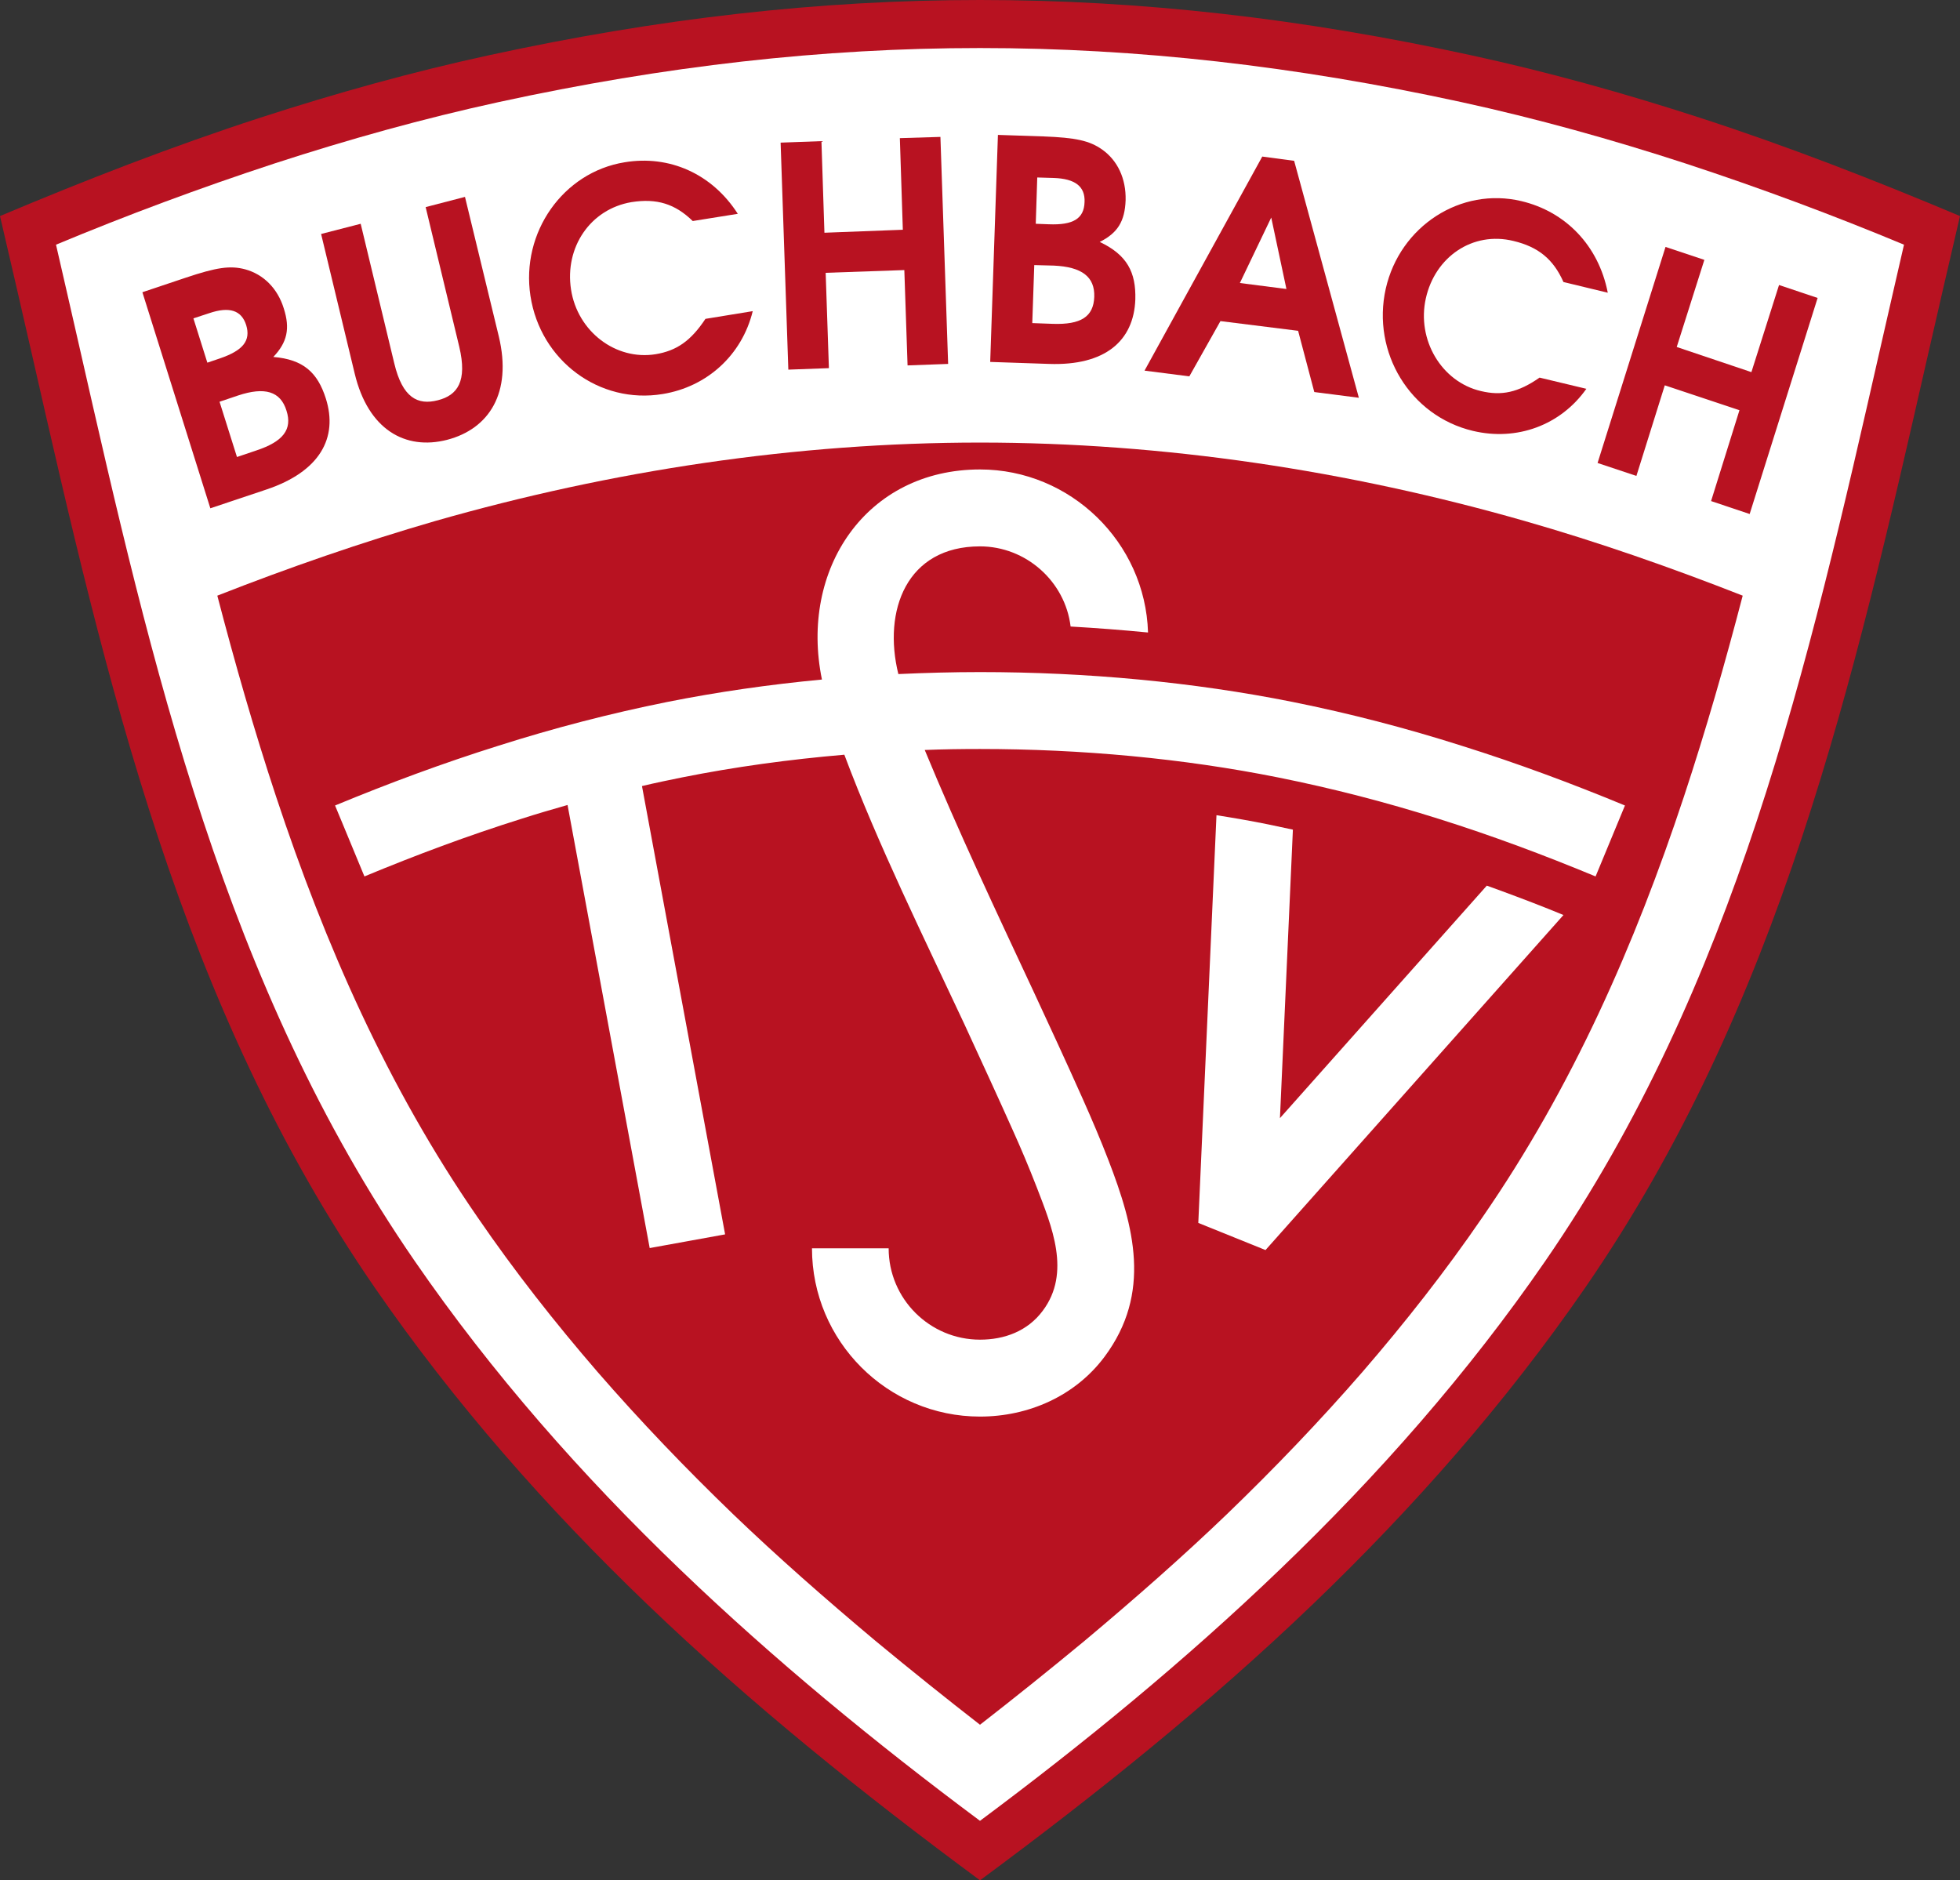
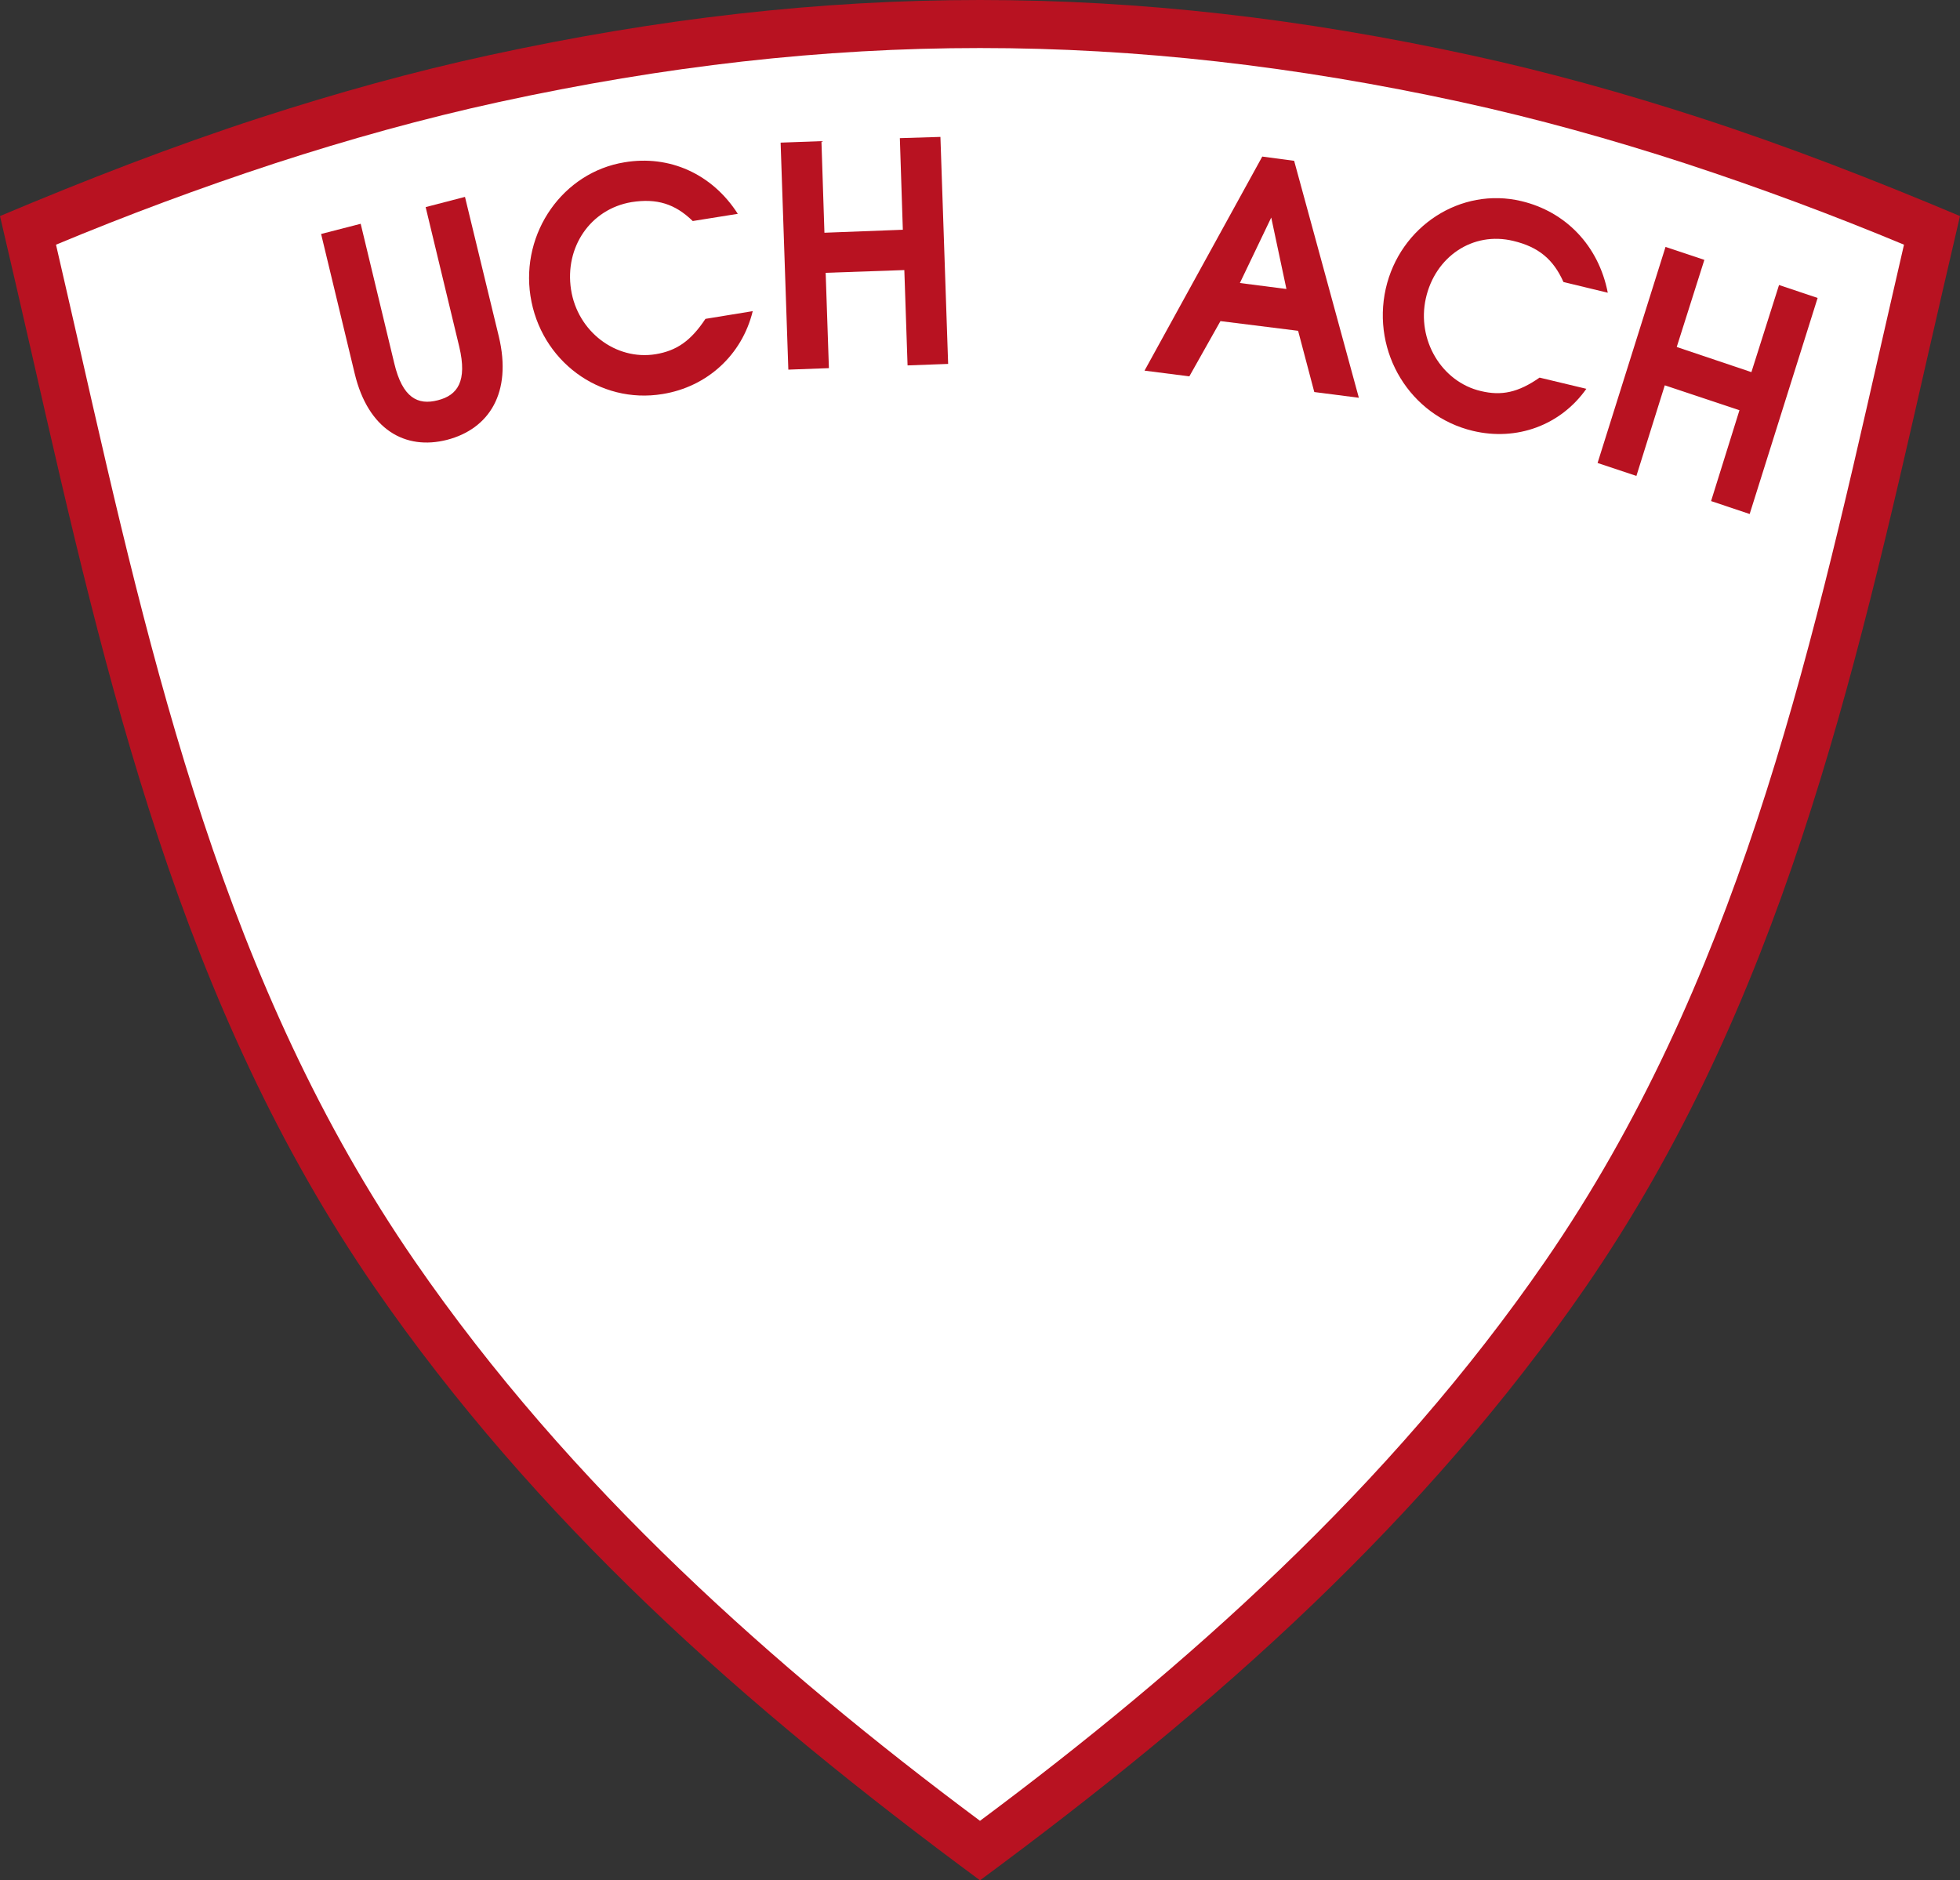
<svg xmlns="http://www.w3.org/2000/svg" version="1.1" baseProfile="tiny" id="Ebene_1" x="0px" y="0px" width="566.928px" height="543.888px" viewBox="0 0 566.928 543.888" xml:space="preserve">
  <rect x="0" y="0" width="566.928" height="543.888" fill="#333333" stroke="none" />
  <path fill="#B81221" d="M283.464,543.888c-33.624-24.84-66.096-50.904-96.336-79.92c-29.016-27.864-55.656-58.104-78.624-91.368  C52.056,290.736,30.816,197.28,9.36,103.032c-3.096-13.536-6.192-27-9.36-40.536c24.768-10.44,49.752-20.16,75.24-28.44  C96.984,27,119.16,20.808,141.408,15.984C190.368,5.328,236.952,0,283.464,0c46.512,0,93.096,5.328,142.056,15.984  c22.248,4.824,44.424,11.016,66.168,18.072c25.488,8.28,50.472,18,75.24,28.44c-3.168,13.536-6.264,27-9.36,40.536  c-21.456,94.248-42.696,187.704-99.144,269.568c-22.968,33.264-49.608,63.504-78.624,91.368  C349.56,492.984,317.088,519.048,283.464,543.888z" />
  <path fill="#FFFFFF" d="M283.464,526.68c30.168-22.464,59.472-46.512,86.688-72.648c28.44-27.288,54.504-56.88,76.824-89.28  c54.936-79.704,75.96-171.864,97.056-264.744c2.376-10.296,4.68-20.592,6.696-29.232c-20.376-8.496-41.616-16.416-63.36-23.544  c-21.24-6.912-42.912-12.96-64.728-17.712c-48.024-10.44-93.6-15.624-139.176-15.624c-45.576,0-91.152,5.184-139.176,15.624  c-21.816,4.752-43.488,10.8-64.728,17.712C57.816,54.36,36.576,62.28,16.2,70.776c2.016,8.64,4.32,18.936,6.696,29.232  c21.096,92.88,42.12,185.04,97.056,264.744c22.32,32.4,48.384,61.992,76.824,89.28C223.992,480.168,253.296,504.216,283.464,526.68z  " />
-   <path fill="#B81221" d="M283.464,498.888c9.72-7.56,19.8-15.624,30.24-24.264c14.688-12.312,28.512-24.48,41.112-36.576  c13.752-13.248,26.928-27,39.313-41.256c12.312-14.256,23.976-29.088,34.632-44.64c26.064-37.728,44.136-78.912,58.32-121.752  c6.336-19.152,11.88-38.52,16.992-58.104c-20.736-8.136-41.688-15.48-63.072-21.6c-51.048-14.616-104.472-22.68-157.536-22.68  s-106.488,8.064-157.536,22.68c-21.384,6.192-42.336,13.464-63.072,21.6c5.112,19.584,10.656,38.952,16.992,58.104  c14.184,42.84,32.256,84.024,58.32,121.752c10.656,15.552,22.32,30.384,34.632,44.64c12.384,14.256,25.56,28.008,39.312,41.256  c12.6,12.096,26.424,24.264,41.112,36.576C263.664,483.264,273.744,491.328,283.464,498.888z" />
-   <path fill="#B81221" d="M94.248,115.272c-2.376-7.488-6.48-11.304-15.192-12.024c4.032-4.248,4.896-8.208,3.024-14.04  c-1.8-5.832-5.904-9.864-11.16-11.304c-4.32-1.152-8.28-0.576-17.28,2.448l-12.456,4.176l19.656,62.496l16.128-5.4  C92.52,136.44,97.848,126.648,94.248,115.272L94.248,115.272z M82.872,118.8c1.728,5.4-0.936,8.928-8.784,11.52l-5.544,1.872  l-5.04-15.984l5.328-1.8C76.608,111.816,81.144,113.184,82.872,118.8L82.872,118.8z M71.208,94.032  c1.368,4.464-0.864,7.344-7.632,9.648l-3.6,1.224l-4.032-12.816l4.608-1.512C66.312,88.632,69.84,89.712,71.208,94.032z" />
  <path fill="#B81221" d="M144.288,97.344l-9.792-40.392l-11.376,2.952l9.72,40.392c2.376,10.008-0.504,14.04-6.192,15.48  c-5.832,1.512-10.224-0.72-12.6-10.656l-9.72-40.392L92.88,67.68l9.72,40.392c3.888,16.2,14.616,22.248,26.712,19.152  C141.48,124.056,148.176,113.616,144.288,97.344z" />
  <path fill="#B81221" d="M217.728,90l-13.68,2.232c-4.248,6.408-8.352,9.216-14.4,10.224c-11.52,1.872-22.608-6.552-24.48-18.72  c-1.872-12.168,5.544-23.256,17.496-25.272c7.344-1.152,12.6,0.504,17.712,5.472l13.032-2.088  c-7.488-11.664-19.872-17.064-32.76-14.904c-17.784,2.88-30.024,20.304-27.216,38.664c2.88,18.72,19.944,31.392,38.232,28.368  C204.552,111.888,214.632,102.672,217.728,90z" />
  <polygon fill="#B81221" points="274.248,105.264 272.016,39.6 260.28,39.96 261.144,66.456 238.464,67.32 237.6,40.824   225.792,41.256 228.024,106.92 239.76,106.488 238.824,78.912 261.576,78.12 262.512,105.696 " />
-   <path fill="#B81221" d="M328.392,86.616c0.216-7.848-2.376-12.888-10.296-16.632c5.184-2.592,7.272-5.976,7.488-12.096  c0.144-6.192-2.304-11.448-6.768-14.616c-3.672-2.592-7.632-3.456-17.064-3.816l-13.104-0.432l-2.232,65.664l16.992,0.576  C319.68,105.84,327.96,98.568,328.392,86.616L328.392,86.616z M316.512,85.896c-0.216,5.688-3.816,8.064-12.024,7.776l-5.904-0.216  l0.576-16.776l5.616,0.144C312.912,77.184,316.728,80.064,316.512,85.896L316.512,85.896z M313.704,58.464  c-0.144,4.752-3.24,6.696-10.368,6.408l-3.744-0.144l0.432-13.392l4.824,0.144C310.968,51.696,313.92,53.928,313.704,58.464z" />
  <path fill="#B81221" d="M393.048,115.056l-18.72-68.544l-9.216-1.224l-34.056,61.92l12.96,1.656l9-15.984l22.464,2.808l4.68,17.712  L393.048,115.056L393.048,115.056z M372.096,83.592l-13.464-1.728l9.072-18.936L372.096,83.592z" />
  <path fill="#B81221" d="M458.856,112.464l-13.536-3.24c-6.192,4.32-11.016,5.328-16.992,3.888  c-11.376-2.664-18.576-14.832-15.912-26.784c2.664-12.024,13.536-19.512,25.344-16.632c7.2,1.728,11.52,5.256,14.472,11.88  l12.816,3.096c-2.664-13.68-12.24-23.472-24.984-26.496c-17.496-4.176-35.136,7.2-39.24,25.344  c-4.104,18.432,7.056,36.792,25.2,41.112C438.696,127.656,451.368,123.048,458.856,112.464z" />
  <polygon fill="#B81221" points="506.088,148.68 525.744,86.184 514.584,82.44 506.592,107.64 484.992,100.368 492.984,75.168   481.752,71.424 462.096,133.92 473.328,137.664 481.536,111.456 503.136,118.656 494.928,144.936 " />
  <path fill="#FFFFFF" d="M373.968,239.976l-3.744,83.448l59.832-67.248c1.368,0.504,2.808,1.008,4.176,1.512  c6.048,2.232,12.096,4.536,18,6.984l-86.184,96.912l-19.44-7.848l5.256-117.936c5.04,0.792,10.008,1.656,14.976,2.664  C369.288,238.968,371.664,239.472,373.968,239.976z" />
  <path fill="#FFFFFF" d="M309.672,181.224c-1.584-13.104-12.96-23.184-26.208-23.184c-21.24,0-28.152,18.576-23.616,36.936  c7.92-0.36,15.768-0.576,23.616-0.576c30.816,0,61.632,2.88,90.432,8.64c16.488,3.312,32.832,7.56,48.888,12.672  c16.056,5.04,31.752,10.872,47.232,17.28l-8.496,20.52c-14.904-6.192-29.952-11.808-45.288-16.632  c-15.264-4.824-30.816-8.856-46.656-12.024c-27.36-5.472-56.736-8.208-86.112-8.208c-5.328,0-10.656,0.072-15.984,0.288  c9.72,23.544,20.808,47.016,31.536,69.984c4.536,9.792,9.072,19.512,14.112,30.816c2.736,6.12,5.328,12.24,7.488,17.856  c7.416,19.224,12.6,38.448-1.152,56.88c-8.496,11.376-22.032,17.28-36,17.28c-26.784,0-48.6-21.816-48.6-48.672h22.176  c0,14.616,11.88,26.424,26.424,26.424c7.056,0,13.752-2.448,18.144-8.352c8.28-11.016,2.592-24.48-1.728-35.712  c-2.232-5.76-4.608-11.376-6.984-16.632c-4.176-9.36-9.072-19.944-13.968-30.6c-11.736-25.128-24.912-51.768-34.704-77.904  c-15.984,1.368-31.752,3.528-46.872,6.552c-3.888,0.792-7.776,1.584-11.664,2.52l24.048,129.672l-21.816,3.96l-23.76-128.16  c-4.536,1.296-9,2.592-13.464,4.032c-15.336,4.824-30.384,10.44-45.288,16.632l-8.496-20.52c15.48-6.408,31.176-12.24,47.232-17.28  c16.056-5.112,32.4-9.36,48.888-12.672c14.472-2.88,29.448-5.04,44.712-6.48c-6.552-31.824,12.744-60.768,45.72-60.768  c26.136,0,47.808,21.024,48.6,47.16C324.648,182.232,317.16,181.656,309.672,181.224z" />
</svg>